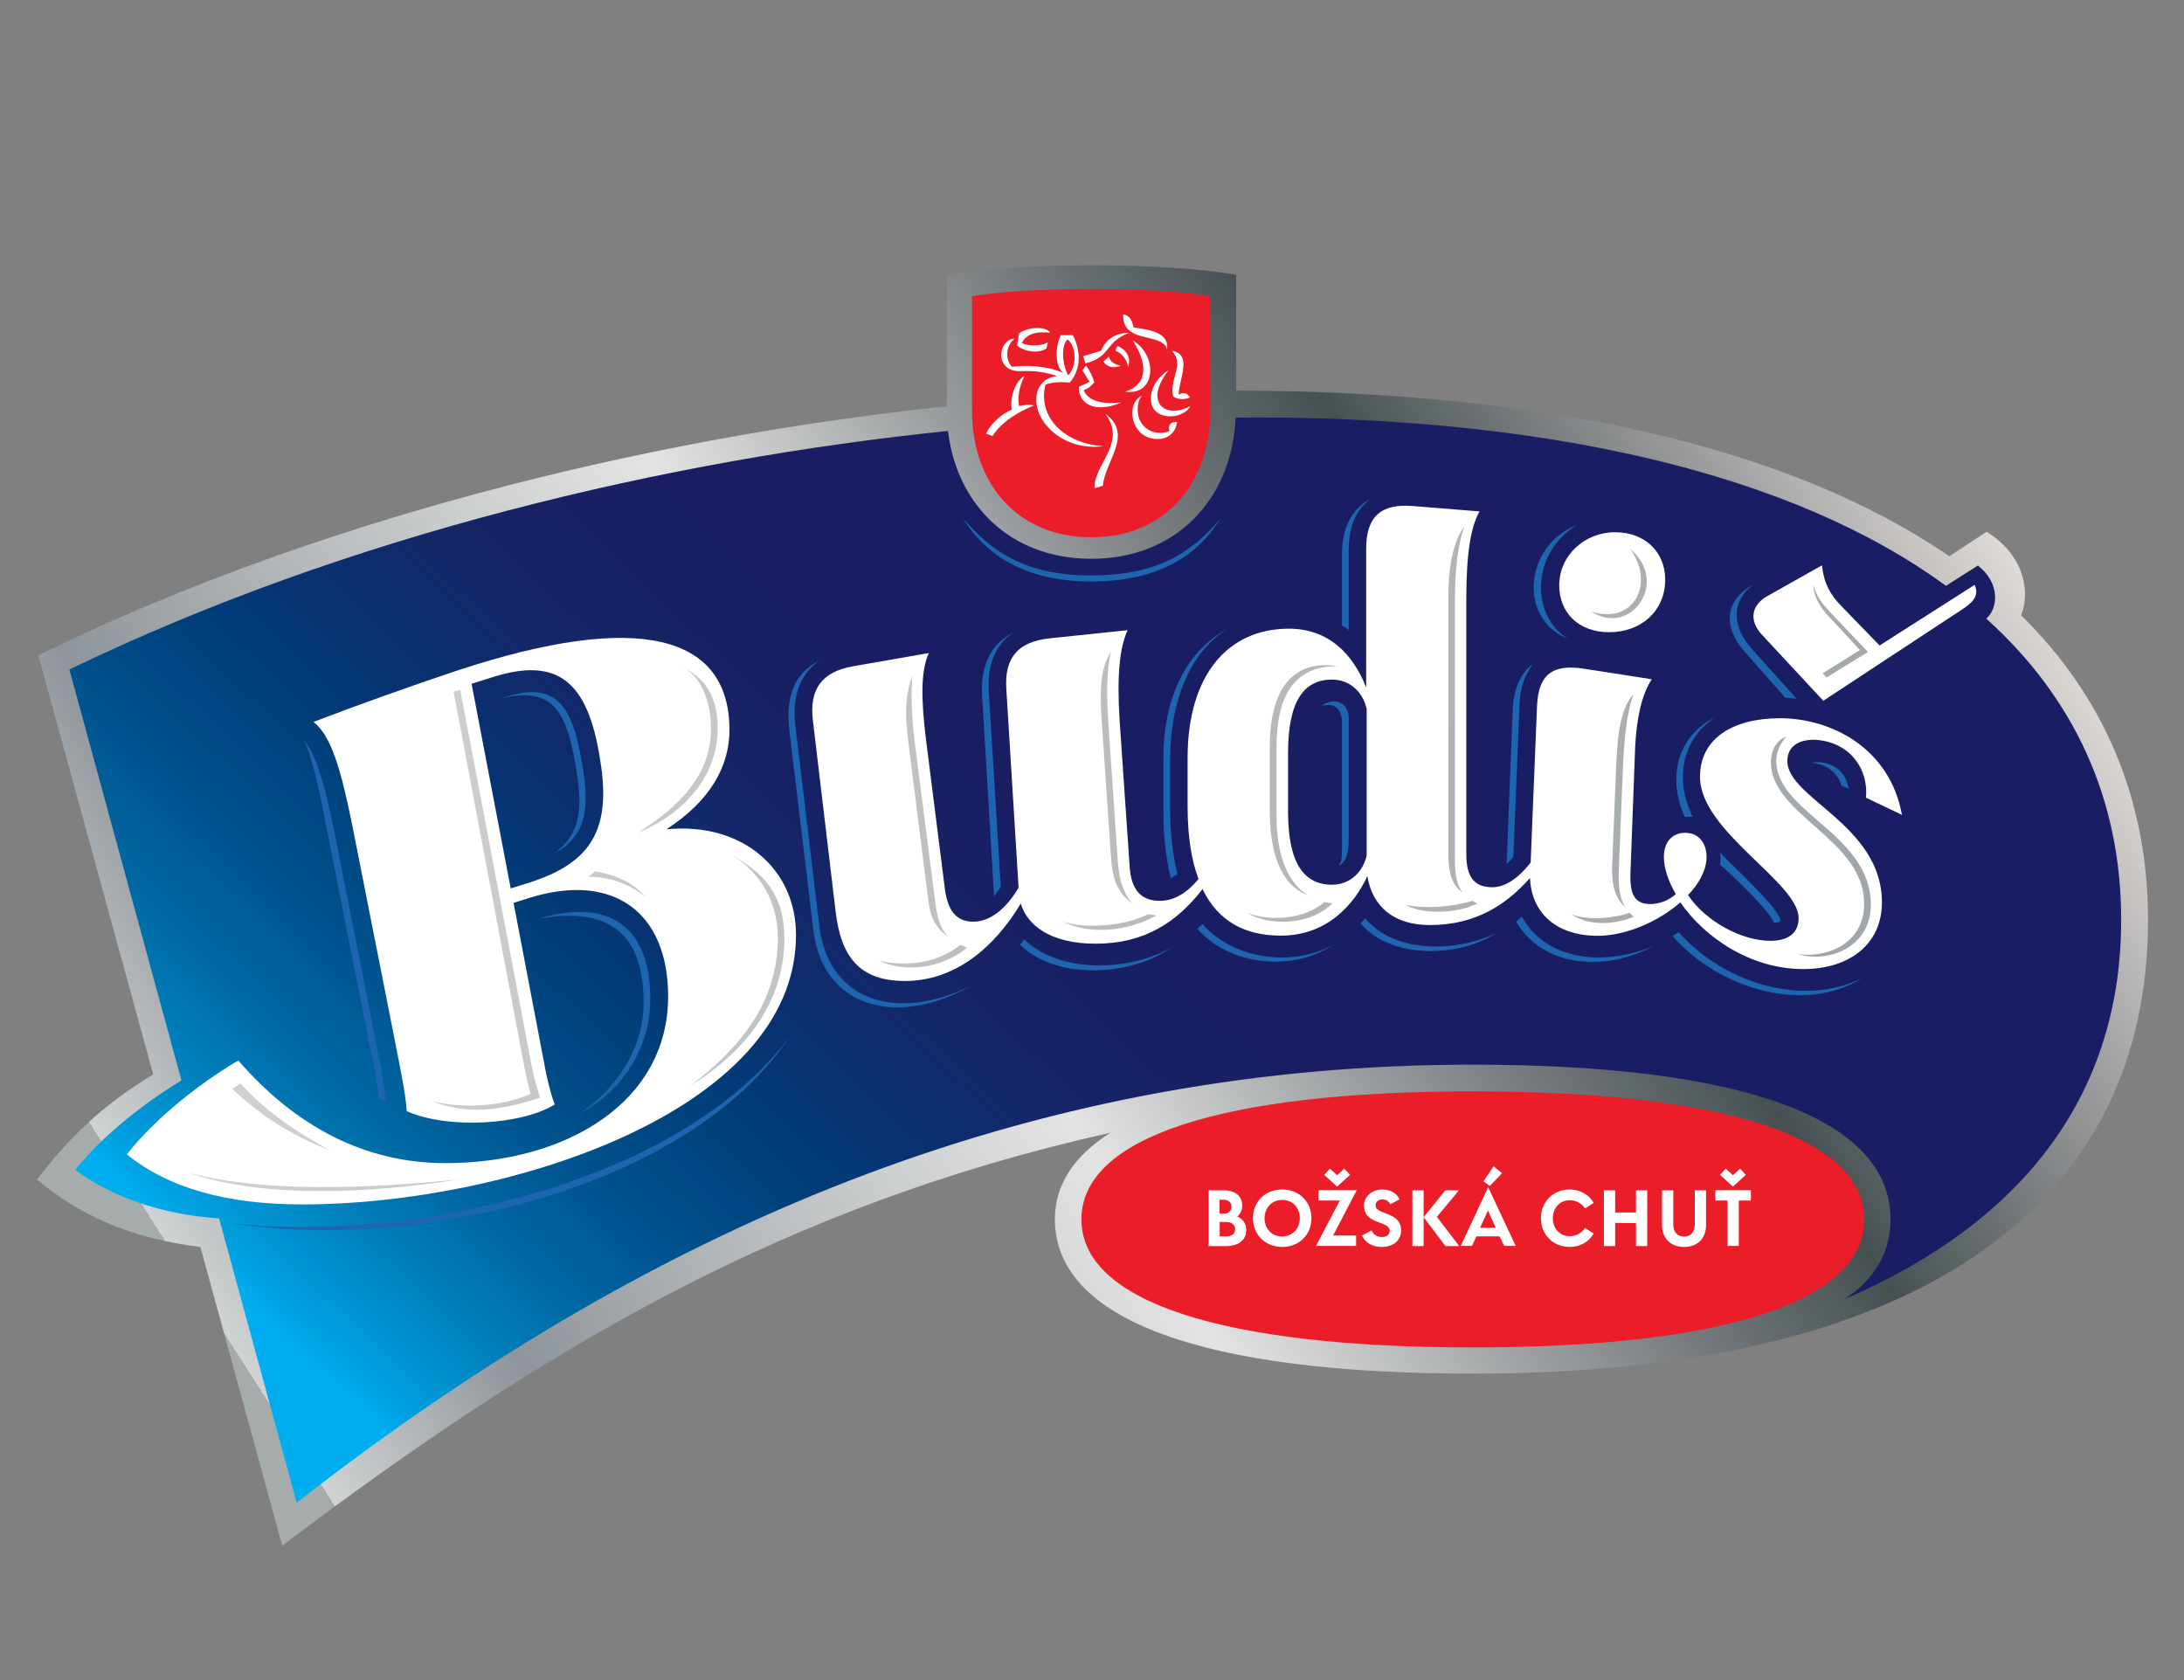
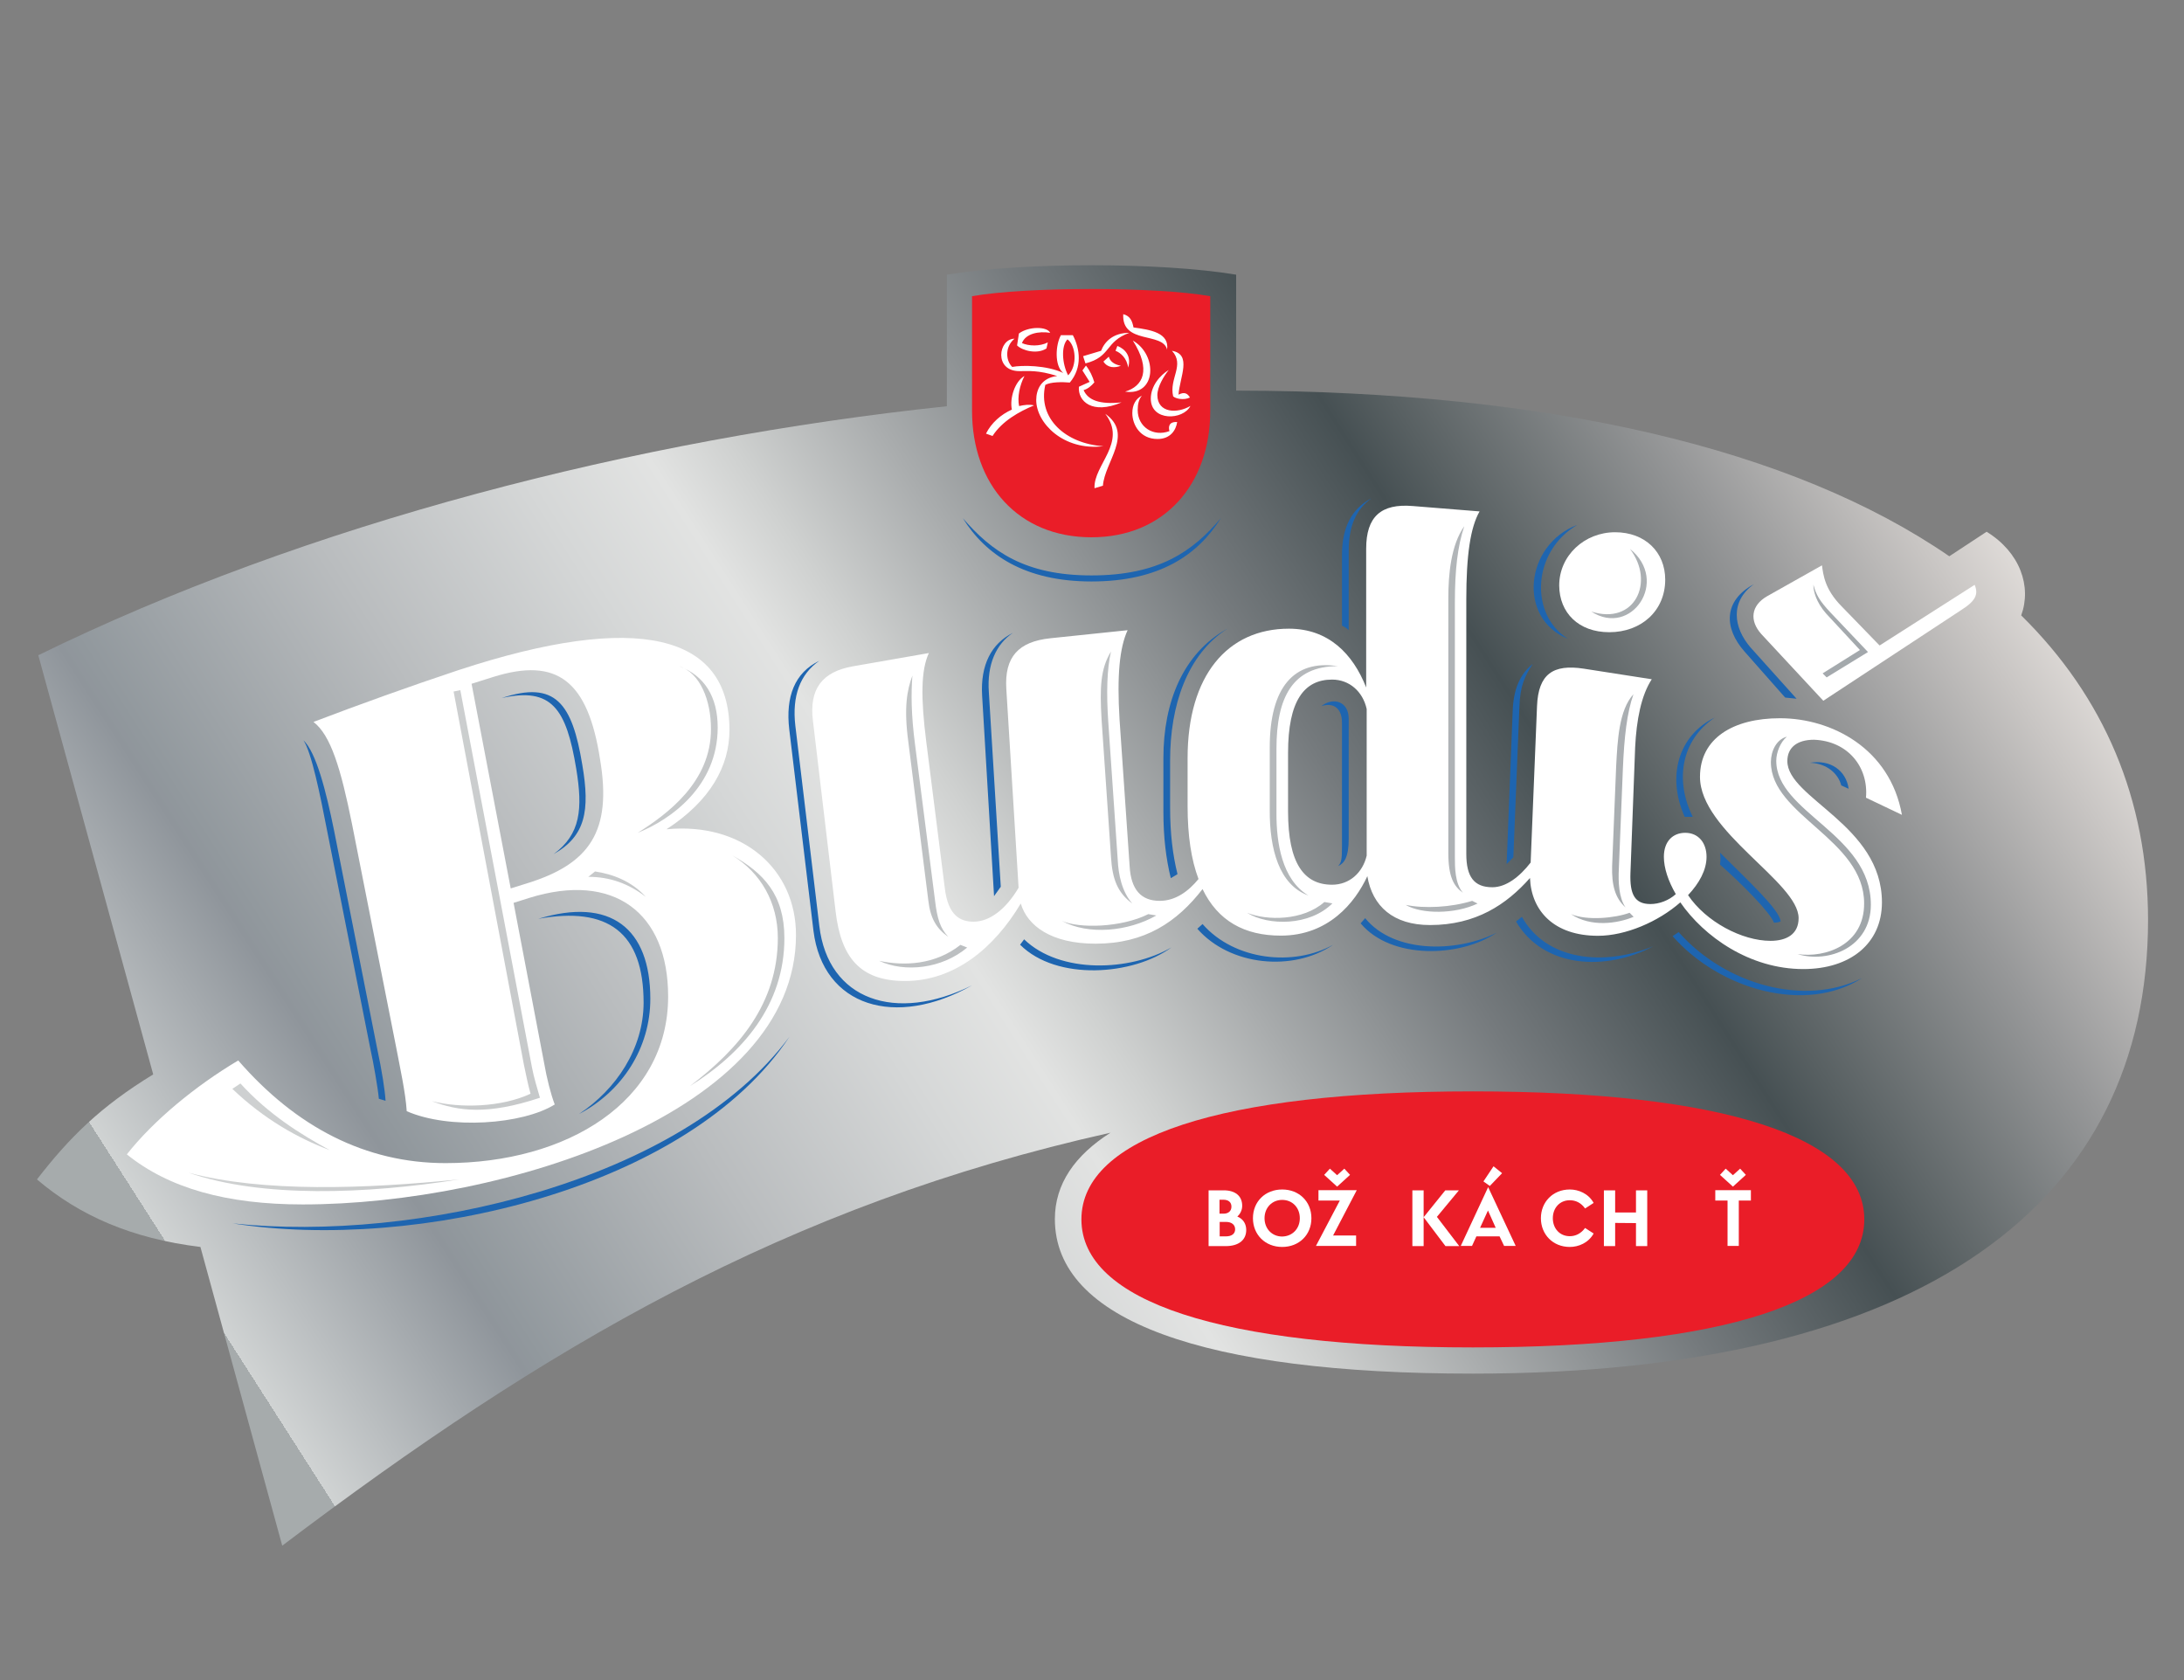
<svg xmlns="http://www.w3.org/2000/svg" width="100%" height="100%" viewBox="0 0 130 100" version="1.1" xml:space="preserve" style="fill-rule:evenodd;clip-rule:evenodd;stroke-linejoin:round;stroke-miterlimit:2;">
  <rect x="0" y="0" width="130" height="100" fill="#808080" stroke="none" />
  <g id="Layer_1" transform="matrix(1,0,0,1,-16,0)">
    <g>
      <path d="M136.31,36.63C136.94,34.91 136.25,32.88 134.25,31.65L132.03,33.11C122.74,26.72 108.25,23.28 89.58,23.25L89.58,16.35C85.1,15.6 76.84,15.6 72.36,16.35L72.36,24.18C53.81,26.14 34.24,31.18 18.28,39L25.12,63.95C21.96,65.88 20.12,67.72 18.2,70.2C20.71,72.34 23.82,73.72 27.93,74.22L32.8,92C48.44,80.17 62.78,71.73 82.1,67.42C79.98,68.77 78.79,70.47 78.79,72.56C78.79,78.59 87.64,81.76 103.67,81.76C130.57,81.76 143.86,71.56 143.86,54.74C143.85,47.57 141.24,41.48 136.31,36.63Z" style="fill:url(#_Linear1);fill-rule:nonzero;" />
      <g>
-         <path d="M134.23,36.82C134.95,36.2 135.06,34.69 133.73,33.66L131.83,34.87C122.7,28.18 108.02,24.72 89.55,24.85C89.34,29.69 86.03,33.26 80.96,33.26C76.17,33.26 72.95,30.07 72.43,25.65C55.81,27.35 36.76,31.81 20.13,39.85L26.8,64.31C24.16,65.92 21.9,67.84 20.48,69.64C22.58,71.16 25.42,72.28 29.04,72.52L33.66,89.44C55.96,72.02 78.57,63.37 103.65,63.37C119.68,63.37 128.53,66.54 128.53,72.57C128.53,74.24 127.86,75.98 125.79,77.33C136.74,72.61 142.26,64.87 142.26,54.75C142.26,47.52 139.43,41.51 134.23,36.82Z" style="fill:url(#_Linear2);fill-rule:nonzero;" />
-       </g>
+         </g>
      <g>
        <path d="M55.67,49.36C58.29,47.66 59.42,45.6 59.42,43.45C59.42,37.74 53.94,36.39 43.31,39.88C40.45,40.83 37.36,41.94 34.66,42.97C35.69,43.76 36.29,45.75 36.96,49.08L39.58,62.33C39.82,63.6 40.14,65.03 40.21,66.14C42.75,67.25 47.11,66.93 49.02,65.74C48.78,65.11 48.54,64.15 48.39,63.28L46.57,53.74L47.52,53.44C52.52,51.89 55.77,54.31 55.77,59.31C55.77,65.58 49.74,69.23 42.52,69.23C37.76,69.23 33.63,67.09 30.18,63.12C27.64,64.63 25.14,66.69 23.55,68.71C26.05,70.73 29.5,71.69 34.02,71.69C46,71.69 63.38,66.21 63.38,55.66C63.39,51.76 60.23,48.92 55.67,49.36ZM47.36,52.58L46.4,52.88L44.07,40.7L45.37,40.29C49.18,39.1 51,40.53 51.72,45.21C52.44,49.49 51.09,51.43 47.36,52.58Z" style="fill:white;fill-rule:nonzero;" />
        <path d="M129.21,48.5C128.5,44.53 125,42.75 121.95,42.75C119.17,42.75 117.19,43.94 117.19,46.24C117.19,49.49 123.06,52.51 123.06,54.65C123.06,55.6 122.35,56 121.39,56C119.69,56 117.54,54.86 116.48,53.28C117.15,52.57 117.58,51.78 117.58,51C117.58,50.17 117.1,49.57 116.31,49.57C115.6,49.57 115.04,50.05 115.04,51C115.04,51.67 115.3,52.44 115.75,53.22C115.33,53.6 114.76,53.81 114.24,53.81C113.29,53.81 113.01,53.21 113.05,51.98L113.33,44.48C113.41,42.85 113.69,41.39 114.32,40.43L110.27,39.8C108.44,39.52 107.57,40.12 107.49,42.02L107.11,51.34C106.45,52.19 105.65,52.81 104.83,52.81C103.76,52.81 103.28,52.21 103.28,50.83L103.28,35.68C103.28,33.06 103.52,31.4 104.07,30.44L100.1,30.12C98.2,29.96 97.32,30.75 97.32,32.66L97.32,40.92C96.53,38.91 95.07,37.42 92.72,37.42C89.07,37.42 86.69,40.2 86.69,45.12L86.69,47.98C86.69,49.75 86.91,51.18 87.34,52.32C86.75,53.04 85.98,53.62 85.03,53.62C83.92,53.62 83.32,52.95 83.24,51.56L82.64,42.83C82.48,40.21 82.64,38.55 83.12,37.51L78.52,37.99C76.62,38.19 75.78,39.1 75.9,41.01L76.63,52.84C75.87,54.13 74.9,54.86 73.95,54.86C73.16,54.86 72.44,54.5 72.24,52.88L71.13,44.11C70.81,41.57 70.81,39.9 71.29,38.87L66.77,39.66C64.94,39.98 64.15,41.01 64.39,42.91L65.74,54.26C66.06,56.96 67.17,58.39 69.87,58.39C72.81,58.39 75.17,56.44 76.76,53.78C77.15,55.1 78.57,56.17 81.21,56.17C84.15,56.17 86.06,54.88 87.58,52.92C88.49,54.81 90.07,55.69 92.24,55.69C95.06,55.69 96.65,53.75 97.39,52.15C97.69,53.94 98.93,55.06 101.12,55.06C103.85,55.06 105.67,53.84 107.07,52.26C107.15,54.22 108.5,55.7 111.12,55.7C112.76,55.7 114.7,54.87 116.02,53.71C117.42,55.74 120.14,57.68 123.34,57.68C126.12,57.68 128.02,56.17 128.02,53.71C128.02,49.11 122.39,47.52 122.39,45.3C122.39,44.51 122.95,44.03 123.98,44.03C126,44.11 127.23,45.66 127.07,47.48L129.21,48.5ZM95.29,52.66C93.62,52.66 92.67,51.39 92.67,48.3L92.67,44.81C92.67,41.72 93.62,40.45 95.29,40.45C96.32,40.45 97.12,41.16 97.35,42.2L97.35,50.93C97.11,51.95 96.32,52.66 95.29,52.66Z" style="fill:white;fill-rule:nonzero;" />
        <path d="M133.54,34.81L127.88,38.42L125.64,36.11C124.61,35.08 124.53,34.21 124.45,33.65L121.2,35.48C120.21,36.04 120.13,36.95 120.84,37.74L124.53,41.71L132.74,36.31C133.61,35.76 133.77,35.37 133.54,34.81Z" style="fill:white;fill-rule:nonzero;" />
        <path d="M111.79,37.63C113.69,37.63 115.12,36.36 115.12,34.5C115.12,32.87 113.93,31.68 112.14,31.68C110.31,31.68 108.81,33.07 108.81,34.85C108.82,36.48 109.97,37.63 111.79,37.63Z" style="fill:white;fill-rule:nonzero;" />
      </g>
      <path d="M38.55,65.4L38.95,65.52C38.91,64.89 38.75,63.81 38.43,62.31L35.89,49.46C35.41,47.08 34.82,44.78 34.06,44.06C34.54,44.77 35.05,47.27 35.49,49.54L38.07,62.55C38.2,63.1 38.51,64.84 38.55,65.4ZM115.56,55.72C118.38,58.93 123.5,60.36 126.83,58.22C123.42,59.93 118.7,58.62 115.92,55.48L115.56,55.72ZM96.28,37.51L96.28,32.79C96.28,31.24 96.76,30.29 97.63,29.66C96.44,30.29 95.88,31.41 95.88,33.03L95.88,37.24C96.04,37.31 96.16,37.39 96.28,37.51ZM105.68,51.43L106.08,51.03L106.44,42.1C106.48,40.79 106.76,40.27 107.23,39.52C106.48,40.12 106.08,41.03 106.04,42.34L105.68,51.43ZM106.24,54.85C107.87,57.63 111.6,57.83 114.41,56.32C111.43,57.55 108.02,57.15 106.59,54.57L106.24,54.85ZM95.65,51.55C96.01,51.39 96.28,51.03 96.28,49.92L96.28,42.78C96.28,41.75 95.37,41.47 94.65,42.03C95.25,41.83 95.88,42.03 95.88,43.02L95.88,50.4C95.88,51.16 95.84,51.35 95.65,51.55ZM96.99,54.96C98.82,57.14 102.94,56.98 105.08,55.52C102.7,56.71 98.97,56.75 97.26,54.65L96.99,54.96ZM85.69,52.27L86.09,52.03C85.81,50.92 85.65,49.61 85.65,48.1L85.65,45.24C85.65,42.03 86.64,38.97 89.06,37.42C86.4,38.89 85.25,41.82 85.25,45.12L85.25,48.33C85.25,49.85 85.41,51.12 85.69,52.27ZM87.27,55.28C89.21,57.5 92.98,57.86 95.36,56.23C93.02,57.54 89.49,57.18 87.58,55L87.27,55.28ZM75.17,53.34L75.57,52.78L74.86,41.2C74.74,39.53 75.3,38.34 76.29,37.67C75.02,38.3 74.35,39.57 74.46,41.4L75.17,53.34ZM76.72,56.23C78.9,58.41 83.46,58.06 85.73,56.39C83.27,57.82 79.1,57.98 76.96,55.91L76.72,56.23ZM64.42,55.4C64.98,59.92 69.3,61.23 73.86,58.65C69.3,60.91 65.29,59.52 64.77,55.12L63.34,43.18C63.14,41.43 63.62,40.13 64.77,39.33C63.3,40.04 62.75,41.47 62.98,43.42L64.42,55.4ZM48.95,50.84C50.85,49.77 51.13,48.26 50.66,45.52C50.06,41.87 49.07,40.48 45.86,41.55C48.84,40.88 49.71,42.18 50.3,45.76C50.69,48.14 50.57,49.65 48.95,50.84ZM50.46,66.31C53.04,64.96 54.71,62.38 54.71,59.45C54.71,55.24 52.33,53.38 48.04,54.69C52.17,53.94 54.31,55.48 54.31,59.69C54.3,62.42 52.68,64.84 50.46,66.31ZM29.86,72.82C40.73,73.97 56.56,70.36 62.99,61.71C56.96,70.8 40.7,74.52 29.86,72.82ZM126.04,46.95C125.88,45.84 124.93,45.2 123.74,45.4C124.73,45.44 125.41,46.03 125.6,46.75L126.04,46.95ZM122.94,41.59L120.2,38.54C119.17,37.35 118.97,35.8 120.4,34.77C118.57,35.76 118.61,37.39 119.84,38.78L122.26,41.52L122.94,41.59ZM109.33,38.02C107.03,36.59 107.19,32.82 109.89,31.24C106.75,32.43 106.32,36.83 109.33,38.02ZM116.28,48.62L116.76,48.62C115.69,46.48 116.05,44.06 118.07,42.71C115.88,43.78 115.21,46.24 116.28,48.62ZM121.59,54.92C121.79,54.92 121.91,54.88 121.99,54.84C121.91,54.13 120.13,52.5 118.38,50.75C118.42,50.99 118.42,51.23 118.38,51.46C119.65,52.58 121.39,54.33 121.59,54.92ZM80.97,34.61C85.02,34.61 87.32,33.02 88.67,30.84C87,32.82 84.98,34.25 80.97,34.25C77,34.25 75.02,32.82 73.31,30.84C74.66,33.02 77,34.61 80.97,34.61Z" style="fill:rgb(30,101,176);fill-rule:nonzero;" />
      <path d="M123,56.79C124.83,57.35 127.36,56.39 127.36,53.85C127.36,49.64 121.73,48.37 121.73,45.28C121.73,44.8 121.97,44.17 122.36,43.85C121.73,44.01 121.41,44.72 121.41,45.36C121.41,48.53 126.96,49.96 126.96,53.77C126.97,56.24 124.66,57.03 123,56.79ZM112.76,54.01C112.36,53.45 112.32,52.5 112.36,51.71L112.6,45.76C112.68,43.86 112.84,42.43 113.23,41.32C112.36,42.27 112.28,44.1 112.2,45.6L111.96,51.55C111.93,52.67 112.13,53.46 112.76,54.01ZM103.08,53.14C102.6,52.58 102.6,51.63 102.6,51L102.6,35.84C102.6,33.94 102.76,32.51 103.16,31.32C102.37,32.43 102.21,34.18 102.21,35.6L102.21,50.76C102.21,52.19 102.53,52.75 103.08,53.14ZM113.24,54.57L113,54.33C112.13,54.65 110.46,54.81 109.51,54.41C110.7,55.21 112.29,54.97 113.24,54.57ZM99.67,53.86C100.62,54.42 102.61,54.42 103.95,53.78L103.63,53.62C102.37,54.01 100.78,54.09 99.67,53.86ZM93.88,53.3C92.29,52.35 91.98,50.13 91.98,48.46L91.98,44.57C91.98,41.52 92.93,39.65 95.63,39.65C93.01,39.25 91.58,40.92 91.58,44.49L91.58,48.22C91.57,50.52 92.13,52.67 93.88,53.3ZM90.23,54.33C91.5,55.12 93.96,55.12 95.31,53.77L94.83,53.69C93.56,54.81 91.42,54.81 90.23,54.33ZM83.4,53.78C82.77,53.07 82.57,52.03 82.53,51.16L81.97,42.99C81.85,41.24 81.89,39.82 82.13,38.78C81.5,39.81 81.46,40.92 81.57,42.83L82.13,51C82.21,52.35 82.53,53.14 83.4,53.78ZM79.2,54.81C80.79,55.68 83.17,55.44 84.83,54.49L84.35,54.41C82.77,55.21 80.23,55.28 79.2,54.81ZM72.45,55.76C71.97,55.28 71.78,54.65 71.66,53.62L70.47,44.34C70.23,42.51 70.23,41.25 70.31,40.21C69.99,41.08 69.79,42.11 70.07,44.18L71.26,53.62C71.38,54.65 71.74,55.28 72.45,55.76ZM68.33,57.19C69.84,57.9 72.06,57.67 73.57,56.4L73.17,56.24C71.66,57.43 69.83,57.51 68.33,57.19ZM53.96,49.57C55.94,48.78 58.72,46.79 58.72,43.3C58.72,41.47 57.93,40.21 56.42,39.65C57.69,40.05 58.32,41.71 58.32,43.38C58.33,46.56 55.71,48.46 53.96,49.57ZM57.06,64.65C60.23,62.67 62.69,59.81 62.69,55.84C62.69,53.22 61.42,51.95 59.6,50.92C61.27,51.95 62.3,53.7 62.3,55.84C62.29,59.73 59.99,62.43 57.06,64.65ZM54.44,53.38C53.57,52.43 52.46,52.03 51.42,51.87L51.02,52.19C52.3,52.19 53.41,52.59 54.44,53.38ZM35.63,68.46C33.88,67.51 31.98,66.32 30.31,64.49L29.83,64.81C31.74,66.63 33.73,67.74 35.63,68.46ZM43.33,70.2C37.78,70.76 31.67,70.99 27.22,69.8C31.59,71.31 37.78,71.08 43.33,70.2ZM41.7,65.54C43.29,66.14 45,66.38 48.14,65.34C47.98,64.78 47.78,64.15 47.66,63.51L43.4,41.08L43,41.16L47.18,63.35C47.3,63.91 47.42,64.54 47.58,65.1C45.87,65.9 43.41,65.98 41.7,65.54ZM124.73,40.32L127.19,38.81L124.97,36.47C124.3,35.76 124.1,35.4 123.94,34.8C123.94,35.2 124.1,35.83 124.69,36.51L126.71,38.69L124.49,40.08L124.73,40.32ZM110.72,36.4C113.1,37.95 115.4,34.57 113.02,32.67C114.53,34.65 113.3,37.23 110.72,36.4Z" style="fill:url(#_Linear3);fill-rule:nonzero;" />
      <g>
        <path d="M80.97,31.98C85.29,31.98 88.04,28.84 88.04,24.45L88.04,17.63C84.83,17.06 77.08,17.06 73.86,17.63L73.86,24.45C73.86,28.84 76.61,31.98 80.97,31.98Z" style="fill:rgb(234,29,40);fill-rule:nonzero;" />
        <path d="M85.47,20.81C85.22,19.74 82.76,20.52 82.86,18.7C83.29,18.81 83.4,19.13 83.47,19.49C84.5,19.63 85.61,19.81 85.47,20.81ZM86.83,23.66C86.47,23.84 85.97,23.73 85.83,23.59C85.58,22.52 86.54,21.73 85.76,20.88C86.97,21.09 86.22,22.45 86.15,23.49C86.5,23.31 86.68,23.41 86.83,23.66ZM86.86,24.16C86.43,25.02 84.5,25.09 84.5,23.73C84.5,22.98 85.04,22.34 85.57,22.02C85.28,22.38 84.89,23.02 84.89,23.52C84.9,24.59 86.08,24.63 86.86,24.16ZM82.97,23.31C84.04,22.99 84.54,22.02 83.43,20.27C84.93,21.13 84.83,23.59 82.97,23.31ZM83.15,21.88C83.08,21.31 82.69,20.99 82.4,20.88L82.51,20.59C82.97,20.77 83.36,21.2 83.15,21.88ZM80.61,21.63L80.47,21.2L81.54,20.88C81.75,20.34 82.25,19.81 83.22,19.81C81.76,20.34 82.15,21.24 80.61,21.63ZM82.72,21.77C82.36,21.91 81.93,21.91 81.68,21.52L82,21.23C82.08,21.52 82.33,21.7 82.72,21.77ZM84.9,26.13C83.86,26.13 83.4,25.27 83.4,24.59C83.4,24.09 83.61,23.73 83.97,23.55C83.79,23.76 83.72,24.05 83.72,24.41C83.72,25.41 84.65,26.02 85.61,25.66C85.54,25.41 85.57,25.09 86.07,25.12C86,25.59 85.68,26.13 84.9,26.13ZM79.58,22.34C80.15,21.77 80.04,20.55 79.54,20.2C79.15,20.59 79.22,21.67 79.58,22.34ZM82.76,23.95C81.01,24.7 80.15,23.88 80.22,23.02L80.86,22.73L80.43,22.05L80.64,21.76C80.89,22.08 81.03,22.4 81.14,22.76C80.96,22.97 80.75,23.15 80.5,23.22C80.76,23.81 81.43,24.09 82.76,23.95ZM78.29,20.74C77.75,21.1 76.86,20.88 76.54,20.56L76.65,19.85C77.22,19.42 78.33,19.42 78.51,19.81C77.83,19.7 77.05,19.85 76.83,20.42C77.22,20.6 77.9,20.63 78.37,20.38L78.29,20.74ZM81.15,29.06C81.08,27.67 83.11,26.35 81.79,24.63C83.5,25.84 81.75,27.49 81.65,28.91L81.15,29.06ZM81.68,26.56C79.29,26.85 77.68,25.17 77.68,23.81C77.68,23.2 77.97,22.49 78.93,22.38C77.79,22.02 77.22,22.09 76.68,22.09C75.14,22.09 75.43,20.16 76.39,20.16C75.85,20.59 75.82,21.41 76.25,21.84C76.82,21.73 78.29,21.73 79.29,22.2C78.75,21.77 78.83,20.52 79.15,19.95L79.86,19.95C80.29,20.77 80.43,21.88 79.68,22.77C79.22,22.73 78.54,22.73 78.22,22.91C77.76,24.91 79.43,26.41 81.68,26.56ZM75.08,25.95L74.69,25.81C75.01,25.17 75.58,24.67 76.23,24.38C76.09,23.7 76.41,22.7 76.98,22.38C76.69,22.95 76.55,23.63 76.66,24.17C76.95,24.1 77.3,24.06 77.55,24.13C76.68,24.49 75.65,25.06 75.08,25.95Z" style="fill:white;fill-rule:nonzero;" />
      </g>
      <g>
        <path d="M103.67,80.2C88.69,80.2 80.37,77.46 80.37,72.58C80.37,67.7 88.69,64.96 103.67,64.96C118.65,64.96 126.97,67.7 126.97,72.58C126.97,77.46 118.65,80.2 103.67,80.2Z" style="fill:rgb(234,29,40);fill-rule:nonzero;" />
        <g>
          <path d="M90.18,73.21C90.18,73.81 89.73,74.17 88.96,74.17L87.94,74.17L87.94,70.85L88.84,70.85C89.52,70.85 89.94,71.18 89.94,71.77C89.94,72.02 89.83,72.25 89.65,72.41C90.02,72.56 90.18,72.87 90.18,73.21ZM88.59,72.24L88.83,72.24C89.11,72.24 89.3,72.09 89.3,71.82C89.3,71.56 89.12,71.41 88.83,71.41L88.59,71.41L88.59,72.24ZM89.52,73.17C89.52,72.9 89.31,72.73 88.98,72.73L88.6,72.73L88.6,73.59L88.98,73.59C89.32,73.59 89.52,73.43 89.52,73.17Z" style="fill:white;fill-rule:nonzero;" />
          <path d="M90.58,72.51C90.58,71.52 91.31,70.8 92.32,70.8C93.33,70.8 94.06,71.52 94.06,72.51C94.06,73.5 93.33,74.22 92.32,74.22C91.31,74.22 90.58,73.49 90.58,72.51ZM93.37,72.51C93.37,71.88 92.93,71.42 92.32,71.42C91.72,71.42 91.27,71.88 91.27,72.51C91.27,73.14 91.72,73.6 92.32,73.6C92.92,73.59 93.37,73.14 93.37,72.51Z" style="fill:white;fill-rule:nonzero;" />
          <path d="M95.35,73.54L96.72,73.54L96.72,74.16L94.33,74.16L95.75,71.46L94.48,71.46L94.48,70.84L96.76,70.84L95.35,73.54ZM95.59,70.63L94.82,69.93L95.16,69.56L95.59,69.95L96.02,69.56L96.36,69.93L95.59,70.63Z" style="fill:white;fill-rule:nonzero;" />
-           <path d="M98.75,71.68C98.66,71.47 98.47,71.39 98.29,71.39C98.02,71.39 97.88,71.56 97.88,71.75C97.88,72.32 99.4,72.11 99.4,73.23C99.4,73.85 98.91,74.22 98.26,74.22C97.71,74.22 97.27,73.99 97.07,73.54L97.64,73.24C97.76,73.5 97.99,73.63 98.26,73.63C98.52,73.63 98.72,73.5 98.72,73.26C98.72,72.64 97.19,72.92 97.19,71.75C97.19,71.25 97.63,70.8 98.29,70.8C98.7,70.8 99.12,70.98 99.31,71.39L98.75,71.68Z" style="fill:white;fill-rule:nonzero;" />
          <path d="M100.74,70.85L100.74,74.17L100.07,74.17L100.07,70.85L100.74,70.85ZM102.86,74.17L102.04,74.17L100.74,72.45L102.03,70.85L102.84,70.85L101.53,72.43L102.86,74.17Z" style="fill:white;fill-rule:nonzero;" />
          <path d="M105.26,73.59L103.88,73.59L103.62,74.16L102.95,74.16L104.58,70.66L106.22,74.16L105.53,74.16L105.26,73.59ZM105.03,73.08L104.57,72.05L104.1,73.08L105.03,73.08ZM104.68,70.59L104.3,70.32L104.9,69.42L105.41,69.83L104.68,70.59Z" style="fill:white;fill-rule:nonzero;" />
          <path d="M107.72,72.51C107.72,71.55 108.43,70.8 109.44,70.8C109.96,70.8 110.55,71.04 110.86,71.6L110.35,71.93C110.11,71.59 109.79,71.44 109.44,71.44C108.84,71.44 108.43,71.9 108.43,72.51C108.43,73.12 108.84,73.58 109.44,73.58C109.78,73.58 110.1,73.43 110.35,73.09L110.86,73.42C110.55,73.98 109.96,74.22 109.44,74.22C108.43,74.22 107.72,73.47 107.72,72.51Z" style="fill:white;fill-rule:nonzero;" />
          <path d="M114.05,70.85L114.05,74.17L113.38,74.17L113.38,72.8L112.14,72.79L112.14,74.17L111.47,74.17L111.47,70.85L112.14,70.85L112.14,72.17L113.38,72.17L113.38,70.85L114.05,70.85Z" style="fill:white;fill-rule:nonzero;" />
-           <path d="M114.93,72.93L114.93,70.85L115.6,70.85L115.6,72.88C115.6,73.33 115.84,73.6 116.24,73.6C116.64,73.6 116.88,73.33 116.88,72.88L116.88,70.85L117.55,70.85L117.55,72.93C117.55,73.7 117.05,74.22 116.24,74.22C115.43,74.22 114.93,73.69 114.93,72.93Z" style="fill:white;fill-rule:nonzero;" />
          <path d="M118.83,71.46L118.1,71.46L118.1,70.84L120.22,70.84L120.22,71.46L119.5,71.46L119.5,74.16L118.83,74.16L118.83,71.46ZM118.38,69.93L118.72,69.56L119.15,69.95L119.58,69.56L119.92,69.93L119.15,70.63L118.38,69.93Z" style="fill:white;fill-rule:nonzero;" />
        </g>
      </g>
    </g>
  </g>
  <defs>
    <linearGradient id="_Linear1" x1="0" y1="0" x2="1" y2="0" gradientUnits="userSpaceOnUse" gradientTransform="matrix(-95.514,62.87,-62.87,-95.514,128.748,22.125)">
      <stop offset="0" style="stop-color:rgb(231,228,224);stop-opacity:1" />
      <stop offset="0" style="stop-color:rgb(223,219,216);stop-opacity:1" />
      <stop offset="0.04" style="stop-color:rgb(200,197,195);stop-opacity:1" />
      <stop offset="0.12" style="stop-color:rgb(151,152,153);stop-opacity:1" />
      <stop offset="0.23" style="stop-color:rgb(88,96,98);stop-opacity:1" />
      <stop offset="0.26" style="stop-color:rgb(70,80,83);stop-opacity:1" />
      <stop offset="0.36" style="stop-color:rgb(117,122,125);stop-opacity:1" />
      <stop offset="0.46" style="stop-color:rgb(169,172,173);stop-opacity:1" />
      <stop offset="0.53" style="stop-color:rgb(207,209,208);stop-opacity:1" />
      <stop offset="0.57" style="stop-color:rgb(226,227,226);stop-opacity:1" />
      <stop offset="0.63" style="stop-color:rgb(213,215,215);stop-opacity:1" />
      <stop offset="0.74" style="stop-color:rgb(185,188,190);stop-opacity:1" />
      <stop offset="0.87" style="stop-color:rgb(145,152,157);stop-opacity:1" />
      <stop offset="0.88" style="stop-color:rgb(143,149,155);stop-opacity:1" />
      <stop offset="1" style="stop-color:rgb(208,211,211);stop-opacity:1" />
      <stop offset="1" style="stop-color:rgb(166,171,172);stop-opacity:1" />
    </linearGradient>
    <linearGradient id="_Linear2" x1="0" y1="0" x2="1" y2="0" gradientUnits="userSpaceOnUse" gradientTransform="matrix(38.78,-40.169,40.169,38.78,44.274,90.237)">
      <stop offset="0" style="stop-color:rgb(0,174,239);stop-opacity:1" />
      <stop offset="0.02" style="stop-color:rgb(0,164,229);stop-opacity:1" />
      <stop offset="0.13" style="stop-color:rgb(0,131,191);stop-opacity:1" />
      <stop offset="0.24" style="stop-color:rgb(0,103,162);stop-opacity:1" />
      <stop offset="0.36" style="stop-color:rgb(0,81,140);stop-opacity:1" />
      <stop offset="0.48" style="stop-color:rgb(0,64,124);stop-opacity:1" />
      <stop offset="0.6" style="stop-color:rgb(8,49,113);stop-opacity:1" />
      <stop offset="0.72" style="stop-color:rgb(20,39,105);stop-opacity:1" />
      <stop offset="0.85" style="stop-color:rgb(24,32,100);stop-opacity:1" />
      <stop offset="1" style="stop-color:rgb(25,29,99);stop-opacity:1" />
    </linearGradient>
    <linearGradient id="_Linear3" x1="0" y1="0" x2="1" y2="0" gradientUnits="userSpaceOnUse" gradientTransform="matrix(519.012,189.733,-189.733,519.012,-302.799,-86.014)">
      <stop offset="0" style="stop-color:rgb(231,228,224);stop-opacity:1" />
      <stop offset="0" style="stop-color:rgb(223,219,216);stop-opacity:1" />
      <stop offset="0.04" style="stop-color:rgb(200,197,195);stop-opacity:1" />
      <stop offset="0.12" style="stop-color:rgb(151,152,153);stop-opacity:1" />
      <stop offset="0.23" style="stop-color:rgb(88,96,98);stop-opacity:1" />
      <stop offset="0.26" style="stop-color:rgb(70,80,83);stop-opacity:1" />
      <stop offset="0.36" style="stop-color:rgb(117,122,125);stop-opacity:1" />
      <stop offset="0.46" style="stop-color:rgb(169,172,173);stop-opacity:1" />
      <stop offset="0.53" style="stop-color:rgb(207,209,208);stop-opacity:1" />
      <stop offset="0.57" style="stop-color:rgb(226,227,226);stop-opacity:1" />
      <stop offset="0.63" style="stop-color:rgb(213,215,215);stop-opacity:1" />
      <stop offset="0.74" style="stop-color:rgb(185,188,190);stop-opacity:1" />
      <stop offset="0.87" style="stop-color:rgb(145,152,157);stop-opacity:1" />
      <stop offset="0.88" style="stop-color:rgb(143,149,155);stop-opacity:1" />
      <stop offset="1" style="stop-color:rgb(208,211,211);stop-opacity:1" />
      <stop offset="1" style="stop-color:rgb(166,171,172);stop-opacity:1" />
    </linearGradient>
  </defs>
</svg>